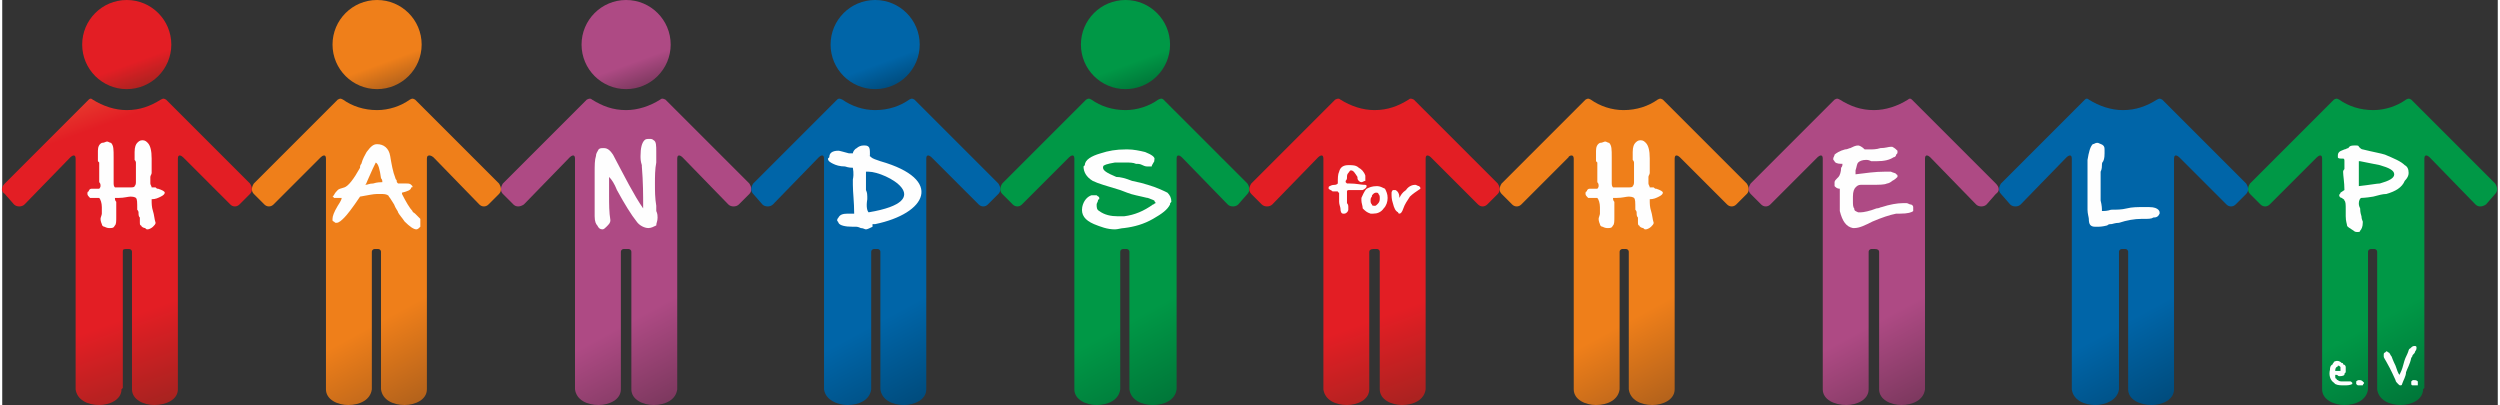
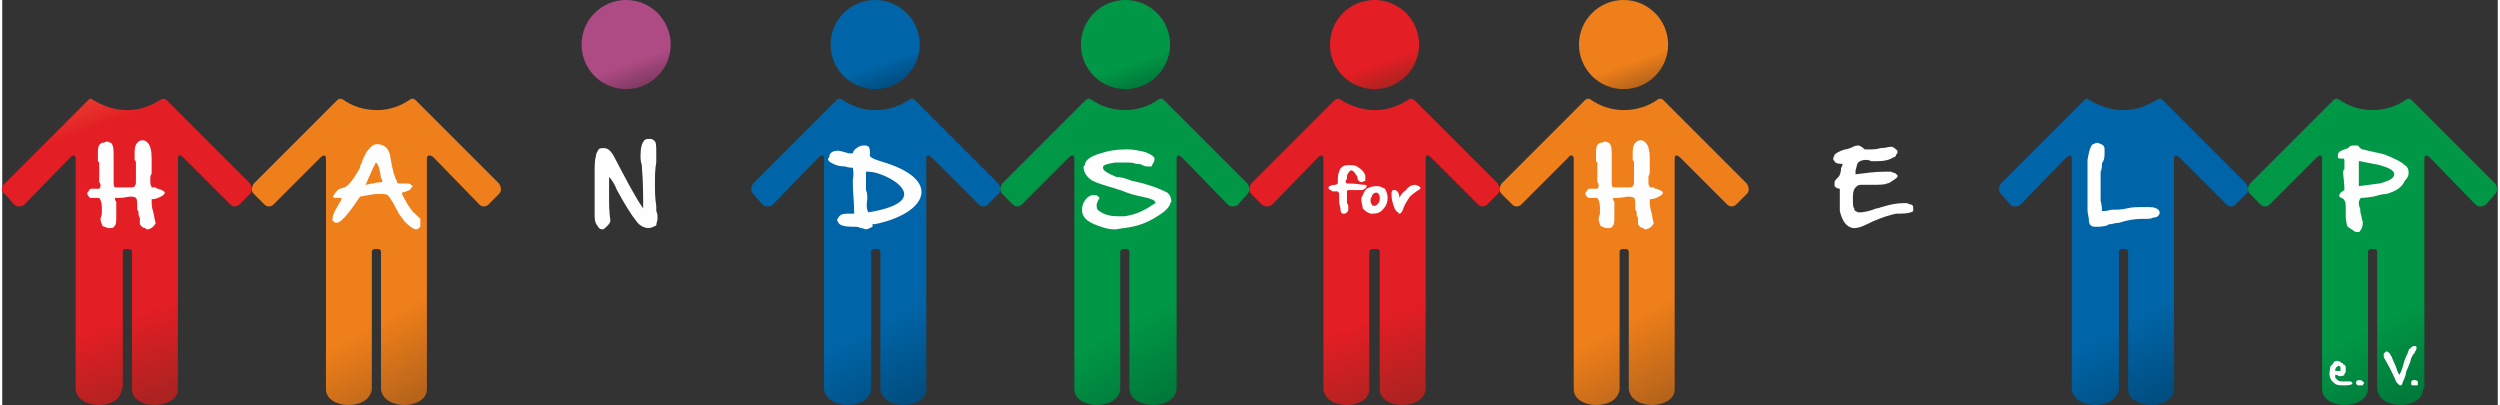
<svg xmlns="http://www.w3.org/2000/svg" xmlns:xlink="http://www.w3.org/1999/xlink" xml:space="preserve" width="2000px" height="324px" version="1.1" style="shape-rendering:geometricPrecision; text-rendering:geometricPrecision; image-rendering:optimizeQuality; fill-rule:evenodd; clip-rule:evenodd" viewBox="0 0 1904 309">
  <rect x="0" y="0" width="1904" height="309" fill="#333333" stroke="none" />
  <defs>
    <style type="text/css">
   
    .fil11 {fill:#FEFEFE}
    .fil6 {fill:url(#id0)}
    .fil8 {fill:url(#id1)}
    .fil4 {fill:url(#id2)}
    .fil10 {fill:url(#id3)}
    .fil2 {fill:url(#id4)}
    .fil7 {fill:url(#id5)}
    .fil9 {fill:url(#id6)}
    .fil5 {fill:url(#id7)}
    .fil1 {fill:url(#id8)}
    .fil3 {fill:url(#id9)}
    .fil0 {fill:url(#id10)}
   
  </style>
    <linearGradient id="id0" gradientUnits="objectBoundingBox" x1="71.944%" y1="99.262%" x2="28.056%" y2="0.738%">
      <stop offset="0" style="stop-color:#004A7A" />
      <stop offset="0.302" style="stop-color:#0065A8" />
      <stop offset="1" style="stop-color:#0065A8" />
    </linearGradient>
    <linearGradient id="id1" gradientUnits="objectBoundingBox" x1="71.944%" y1="99.262%" x2="28.056%" y2="0.738%">
      <stop offset="0" style="stop-color:#007438" />
      <stop offset="0.302" style="stop-color:#009846" />
      <stop offset="1" style="stop-color:#009846" />
    </linearGradient>
    <linearGradient id="id2" gradientUnits="objectBoundingBox" x1="71.944%" y1="99.262%" x2="28.056%" y2="0.738%">
      <stop offset="0" style="stop-color:#79375C" />
      <stop offset="0.302" style="stop-color:#AE4A84" />
      <stop offset="1" style="stop-color:#AE4A84" />
    </linearGradient>
    <linearGradient id="id3" gradientUnits="userSpaceOnUse" x1="1089.09" y1="307.217" x2="1005.09" y2="76.401">
      <stop offset="0" style="stop-color:#A62320" />
      <stop offset="0.302" style="stop-color:#E31E24" />
      <stop offset="1" style="stop-color:#E31E24" />
    </linearGradient>
    <linearGradient id="id4" gradientUnits="objectBoundingBox" x1="71.944%" y1="99.262%" x2="28.056%" y2="0.738%">
      <stop offset="0" style="stop-color:#AF601B" />
      <stop offset="0.302" style="stop-color:#EF7F1A" />
      <stop offset="1" style="stop-color:#EF7F1A" />
    </linearGradient>
    <linearGradient id="id5" gradientUnits="objectBoundingBox" xlink:href="#id0" x1="68.412%" y1="100.586%" x2="31.588%" y2="0%">
  </linearGradient>
    <linearGradient id="id6" gradientUnits="objectBoundingBox" xlink:href="#id1" x1="68.412%" y1="100.586%" x2="31.588%" y2="0%">
  </linearGradient>
    <linearGradient id="id7" gradientUnits="objectBoundingBox" xlink:href="#id2" x1="68.412%" y1="100.586%" x2="31.588%" y2="0%">
  </linearGradient>
    <linearGradient id="id8" gradientUnits="objectBoundingBox" xlink:href="#id3" x1="68.412%" y1="100.586%" x2="31.588%" y2="0%">
  </linearGradient>
    <linearGradient id="id9" gradientUnits="objectBoundingBox" xlink:href="#id4" x1="68.412%" y1="100.586%" x2="31.588%" y2="0%">
  </linearGradient>
    <linearGradient id="id10" gradientUnits="userSpaceOnUse" x1="136.222" y1="304.532" x2="54.168" y2="79.087">
      <stop offset="0" style="stop-color:#A62320" />
      <stop offset="0.302" style="stop-color:#E31E24" />
      <stop offset="0.902" style="stop-color:#E31E24" />
      <stop offset="1" style="stop-color:#E63A2E" />
    </linearGradient>
  </defs>
  <g id="Ebene_x0020_1">
    <path class="fil0" d="M66 76c1,-1 2,-1 3,0 8,5 17,8 26,8 10,0 18,-3 26,-8 2,-1 2,-1 4,0l64 64c2,3 2,6 0,8l-8 8c-2,2 -5,2 -7,0l-36 -36c-1,-1 -4,-3 -4,1l0 175c0,0 0,0 0,1l0 0c0,8 -9,12 -18,12 -8,0 -17,-4 -17,-12l0 0c0,-1 0,-1 0,-1 0,-28 0,-76 0,-104 0,-1 -1,-2 -2,-2l-3 0c-2,0 -2,1 -2,2 0,28 0,76 0,104 0,0 0,0 -1,1l0 0c0,8 -9,12 -17,12 -9,0 -17,-4 -18,-12l0 0c0,-1 0,-1 0,-1l0 -175c0,-4 -3,-2 -4,-1l-35 36c-2,2 -6,2 -8,0l-7 -8c-3,-2 -3,-5 0,-8l64 -64z" />
-     <circle class="fil1" cx="95" cy="34" r="34" />
    <path class="fil2" d="M256 76c2,-1 2,-1 4,0 7,5 16,8 26,8 9,0 18,-3 25,-8 2,-1 2,-1 4,0l64 64c2,3 2,6 0,8l-8 8c-2,2 -5,2 -7,0l-35 -36c-1,-1 -5,-3 -5,1l0 175c0,0 0,0 0,1l0 0c0,8 -9,12 -17,12 -9,0 -17,-4 -18,-12l0 0c0,-1 0,-1 0,-1 0,-28 0,-76 0,-104 0,-1 -1,-2 -2,-2l-3 0c-1,0 -2,1 -2,2 0,28 0,76 0,104 0,0 0,0 0,1l0 0c-1,8 -9,12 -18,12 -8,0 -17,-4 -17,-12l0 0c0,-1 0,-1 0,-1l0 -175c0,-4 -3,-2 -4,-1l-36 36c-2,2 -5,2 -7,0l-8 -8c-2,-2 -2,-5 0,-8l64 -64z" />
-     <circle class="fil3" cx="286" cy="34" r="34" />
-     <path class="fil4" d="M446 76c2,-1 3,-1 4,0 8,5 16,8 26,8 9,0 18,-3 26,-8 1,-1 2,-1 4,0l64 64c2,3 2,6 0,8l-8 8c-2,2 -6,2 -8,0l-35 -36c-1,-1 -4,-3 -4,1l0 175c0,0 0,0 0,1l0 0c-1,8 -9,12 -18,12 -8,0 -17,-4 -17,-12l0 0c0,-1 0,-1 0,-1 0,-28 0,-76 0,-104 0,-1 -1,-2 -2,-2l-4 0c-1,0 -2,1 -2,2 0,28 0,76 0,104 0,0 0,0 0,1l0 0c0,8 -9,12 -17,12 -9,0 -17,-4 -18,-12l0 0c0,-1 0,-1 0,-1l0 -175c0,-4 -3,-2 -4,-1l-35 36c-3,2 -6,2 -8,0l-8 -8c-2,-2 -2,-5 0,-8l64 -64z" />
    <circle class="fil5" cx="476" cy="34" r="34" />
    <path class="fil6" d="M637 76c1,-1 2,-1 4,0 7,5 16,8 25,8 10,0 19,-3 26,-8 2,-1 2,-1 4,0l64 64c2,3 2,6 0,8l-8 8c-2,2 -5,2 -7,0l-36 -36c-1,-1 -4,-3 -4,1l0 175c0,0 0,0 0,1l0 0c0,8 -9,12 -17,12 -9,0 -17,-4 -18,-12l0 0c0,-1 0,-1 0,-1 0,-28 0,-76 0,-104 0,-1 -1,-2 -2,-2l-3 0c-1,0 -2,1 -2,2 0,28 0,76 0,104 0,0 0,0 0,1l0 0c-1,8 -9,12 -18,12 -8,0 -17,-4 -18,-12l0 0c0,-1 0,-1 0,-1l0 -175c0,-4 -3,-2 -4,-1l-35 36c-2,2 -6,2 -8,0l-7 -8c-2,-2 -2,-5 0,-8l64 -64z" />
    <circle class="fil7" cx="666" cy="34" r="34" />
    <path class="fil8" d="M827 76c2,-1 2,-1 4,0 7,5 16,8 26,8 9,0 18,-3 25,-8 2,-1 3,-1 4,0l64 64c2,3 2,6 0,8l-7 8c-2,2 -6,2 -8,0l-35 -36c-1,-1 -4,-3 -4,1l0 175c0,0 0,0 0,1l0 0c-1,8 -9,12 -18,12 -9,0 -17,-4 -18,-12l0 0c0,-1 0,-1 0,-1 0,-28 0,-76 0,-104 0,-1 -1,-2 -2,-2l-3 0c-1,0 -2,1 -2,2 0,28 0,76 0,104 0,0 0,0 0,1l0 0c-1,8 -9,12 -18,12 -8,0 -17,-4 -17,-12l0 0c0,-1 0,-1 0,-1l0 -175c0,-4 -3,-2 -4,-1l-36 36c-2,2 -5,2 -7,0l-8 -8c-2,-2 -2,-5 0,-8l64 -64z" />
    <circle class="fil9" cx="857" cy="34" r="34" />
    <path class="fil10" d="M1017 76c2,-1 3,-1 4,0 8,5 17,8 26,8 10,0 18,-3 26,-8 1,-1 2,-1 4,0l64 64c2,3 2,6 0,8l-8 8c-2,2 -5,2 -7,0l-36 -36c-1,-1 -4,-3 -4,1l0 175c0,0 0,0 0,1l0 0c-1,8 -9,12 -18,12 -8,0 -17,-4 -17,-12l0 0c0,-1 0,-1 0,-1 0,-28 0,-76 0,-104 0,-1 -1,-2 -2,-2l-3 0c-2,0 -3,1 -3,2 0,28 0,76 0,104 0,0 0,0 0,1l0 0c0,8 -9,12 -17,12 -9,0 -17,-4 -18,-12l0 0c0,-1 0,-1 0,-1l0 -175c0,-4 -3,-2 -4,-1l-35 36c-2,2 -6,2 -8,0l-8 -8c-2,-2 -2,-5 0,-8l64 -64z" />
    <circle class="fil1" cx="1047" cy="34" r="34" />
    <path class="fil2" d="M1208 76c2,-1 2,-1 4,0 7,5 16,8 25,8 10,0 19,-3 26,-8 2,-1 2,-1 4,0l64 64c2,3 2,6 0,8l-8 8c-2,2 -5,2 -7,0l-36 -36c-1,-1 -4,-3 -4,1l0 175c0,0 0,0 0,1l0 0c0,8 -9,12 -17,12 -9,0 -17,-4 -18,-12l0 0c0,-1 0,-1 0,-1 0,-28 0,-76 0,-104 0,-1 -1,-2 -2,-2l-3 0c-1,0 -2,1 -2,2 0,28 0,76 0,104 0,0 0,0 0,1l0 0c-1,8 -9,12 -18,12 -8,0 -17,-4 -17,-12l0 0c0,-1 0,-1 0,-1l0 -175c0,-4 -4,-2 -4,-1l-36 36c-2,2 -5,2 -7,0l-8 -8c-2,-2 -2,-5 0,-8l64 -64z" />
    <circle class="fil3" cx="1237" cy="34" r="34" />
-     <path class="fil4" d="M1398 76c2,-1 2,-1 4,0 8,5 16,8 26,8 9,0 18,-3 26,-8 1,-1 2,-1 3,0l64 64c3,3 3,6 0,8l-7 8c-2,2 -6,2 -8,0l-35 -36c-1,-1 -4,-3 -4,1l0 175c0,0 0,0 0,1l0 0c-1,8 -9,12 -18,12 -8,0 -17,-4 -17,-12l0 0c0,-1 0,-1 0,-1 0,-28 0,-76 0,-104 0,-1 -1,-2 -3,-2l-3 0c-1,0 -2,1 -2,2 0,28 0,76 0,104 0,0 0,0 0,1l0 0c0,8 -9,12 -17,12 -9,0 -18,-4 -18,-12l0 0c0,-1 0,-1 0,-1l0 -175c0,-4 -3,-2 -4,-1l-36 36c-2,2 -5,2 -7,0l-8 -8c-2,-2 -2,-5 0,-8l64 -64z" />
    <circle class="fil5" cx="1428" cy="34" r="34" />
    <path class="fil6" d="M1589 76c1,-1 2,-1 3,0 8,5 17,8 26,8 10,0 18,-3 26,-8 2,-1 2,-1 4,0l64 64c2,3 2,6 0,8l-8 8c-2,2 -5,2 -7,0l-36 -36c-1,-1 -4,-3 -4,1l0 175c0,0 0,0 0,1l0 0c0,8 -9,12 -17,12 -9,0 -18,-4 -18,-12l0 0c0,-1 0,-1 0,-1 0,-28 0,-76 0,-104 0,-1 -1,-2 -2,-2l-3 0c-1,0 -2,1 -2,2 0,28 0,76 0,104 0,0 0,0 0,1l0 0c-1,8 -10,12 -18,12 -9,0 -17,-4 -18,-12l0 0c0,-1 0,-1 0,-1l0 -175c0,-4 -3,-2 -4,-1l-35 36c-2,2 -6,2 -8,0l-7 -8c-2,-2 -2,-5 0,-8l64 -64z" />
    <circle class="fil7" cx="1618" cy="34" r="34" />
    <path class="fil8" d="M1779 76c2,-1 2,-1 4,0 7,5 16,8 26,8 9,0 18,-3 25,-8 2,-1 2,-1 4,0l64 64c2,3 2,6 0,8l-7 8c-3,2 -6,2 -8,0l-35 -36c-1,-1 -4,-3 -4,1l0 175c0,0 0,0 -1,1l0 0c0,8 -9,12 -17,12 -9,0 -17,-4 -18,-12l0 0c0,-1 0,-1 0,-1 0,-28 0,-76 0,-104 0,-1 -1,-2 -2,-2l-3 0c-1,0 -2,1 -2,2 0,28 0,76 0,104 0,0 0,0 0,1l0 0c-1,8 -9,12 -18,12 -8,0 -17,-4 -17,-12l0 0c0,-1 0,-1 0,-1l0 -175c0,-4 -3,-2 -4,-1l-36 36c-2,2 -5,2 -7,0l-8 -8c-2,-2 -2,-5 0,-8l64 -64z" />
    <circle class="fil9" cx="1809" cy="34" r="34" />
    <path class="fil11" d="M1818 118c7,3 12,5 15,8 2,1 3,3 3,6 0,2 -1,4 -3,6 -2,5 -7,8 -14,10 -3,0 -6,1 -10,2 -6,1 -9,1 -9,1 -1,0 -2,2 -2,4 0,1 0,2 1,4 0,1 0,3 1,6 0,2 1,4 1,4l0 1c0,3 -1,5 -2,6 0,1 -1,1 -2,1 -1,0 -2,0 -3,-1 -3,-2 -5,-3 -5,-4 0,-1 -1,-3 -1,-7 0,-1 0,-2 0,-3 0,0 0,-1 0,-2 0,-4 0,-6 -1,-7 0,-1 -1,-1 -2,-2 -1,0 -2,-1 -2,-2 0,0 0,0 0,0 0,-1 1,-1 1,-2l3 -2c0,-6 -1,-11 -1,-14 0,0 0,-1 1,-2 0,-2 0,-3 0,-4l0 0c0,-1 0,-1 0,-2 0,-1 0,-2 -1,-2l-1 0c-1,0 -3,0 -3,-1 0,0 0,-1 0,-1 0,-1 0,-2 1,-3 1,-1 2,-1 4,-2 1,0 2,-1 3,-1 1,-2 3,-2 5,-2 0,0 0,0 0,0 2,0 3,0 3,1 1,1 2,2 3,2 8,2 14,3 17,4zm-20 24c9,-1 14,-2 16,-2 7,-2 11,-4 11,-7l0 0c0,-3 -4,-5 -11,-7 0,0 -5,-1 -15,-3l-1 0c0,4 0,6 0,8 0,6 0,10 0,11z" />
    <path class="fil11" d="M1645 160c1,1 1,2 1,2l0 1c0,0 0,0 0,0 -1,2 -2,3 -5,3 -1,1 -4,1 -7,1 -1,0 -1,0 -2,0 -5,0 -11,1 -17,3 -3,0 -5,1 -6,1 -1,0 -2,0 -3,1 -4,1 -6,1 -8,1 0,0 -1,0 -1,0 -4,0 -5,-2 -5,-6l0 0c0,-1 -1,-4 -1,-7 0,-3 0,-6 0,-7l0 -3c0,-5 0,-10 0,-15 0,-1 0,-1 0,-1 0,-1 0,-2 0,-2l0 -1c0,-4 0,-7 0,-9 1,-6 2,-10 4,-12 1,0 2,-1 3,-1 1,0 1,0 1,0 0,0 0,0 0,0 2,1 3,1 4,2 1,1 1,2 1,4 0,1 0,1 0,2 0,1 0,4 -1,6 -1,1 -1,2 -1,3 0,1 0,3 -1,5 0,3 0,6 0,10 0,3 0,8 0,12 1,4 1,6 1,8 2,0 4,0 7,-1 4,0 8,0 12,-1 4,-1 8,-1 12,-1 2,0 3,0 5,0 4,0 6,1 7,2z" />
    <path class="fil11" d="M1458 158c0,1 0,1 0,1 0,1 0,1 0,1 0,0 0,1 0,1 -1,1 -4,2 -10,2 -1,0 -2,0 -3,0 -5,1 -11,3 -18,6l0 0c-6,3 -10,5 -14,5l0 0 -1 0c-5,-1 -8,-5 -10,-13 0,-3 0,-5 0,-8 0,-1 0,-2 0,-3 0,-2 0,-4 0,-6 -2,0 -3,-1 -4,-2 0,0 0,-1 0,-1 0,0 0,-1 0,-1 0,0 0,-1 0,-1 0,-1 1,-2 2,-3 1,-1 1,-1 1,-1 1,-1 2,-4 2,-7 1,-1 1,-2 1,-3 0,0 -1,0 -1,0 -3,0 -5,-1 -5,-2 -1,-1 -1,-1 -1,-2 0,0 0,0 0,0 0,-1 1,-2 1,-3 1,-1 4,-3 8,-4 2,0 3,-1 4,-1 2,-1 4,-2 6,-2 0,0 0,0 0,0 1,0 3,1 5,3 1,0 2,0 3,0 0,0 1,0 1,0 2,0 5,0 8,-1 4,0 6,-1 8,-1 0,0 0,0 0,0l1 0c2,1 3,2 4,3 0,0 0,0 0,1 0,0 0,0 0,0 0,1 0,1 -1,2 0,1 -1,2 -2,2 -3,2 -7,3 -13,3 -1,0 -1,0 -2,0 0,0 -1,0 -2,0 -2,-1 -3,-1 -4,-1 -3,0 -5,1 -6,2 -1,1 -1,3 -2,6 0,0 0,1 0,2 0,0 0,0 0,1 8,-1 15,-2 22,-2 0,0 0,0 1,0 0,0 1,0 2,0 1,0 2,0 2,0 2,1 4,1 4,2 1,0 1,1 1,1l0 1c0,0 0,0 0,0 -1,1 -2,2 -4,3 -1,1 -3,2 -4,2 -2,1 -6,1 -12,1l0 0 -2 0c0,0 -1,0 -2,0 -1,0 -1,0 -2,0 -1,0 -2,0 -2,0 -2,0 -3,1 -4,2 -1,1 -2,3 -2,7l0 0c0,1 0,2 0,3 0,3 0,5 1,6 0,2 1,2 3,3 0,0 0,0 0,0 1,0 1,0 2,0 2,0 7,-1 12,-3 2,0 3,-1 4,-1 6,-2 12,-3 16,-3 1,0 2,0 3,0 1,0 2,1 3,1 1,0 2,1 2,2z" />
    <path class="fil11" d="M1267 147l0 0c0,1 -1,2 -3,3 -2,1 -4,2 -7,2l0 0 0 1c0,2 0,5 1,8 1,3 1,6 2,9l0 0c0,1 -1,2 -2,3 -1,1 -3,2 -4,2 -1,0 -1,0 -2,-1 -1,0 -3,-1 -3,-2 -1,0 -1,-1 -1,-3 0,-2 0,-3 0,-3 -1,-1 -1,-2 -1,-4 0,0 0,-1 -1,-2 0,-6 0,-8 -1,-9 0,0 -1,-1 -4,-1 -2,0 -5,1 -9,1 -1,0 -2,0 -3,0 0,1 0,2 1,3 0,4 0,8 0,11 0,4 0,6 -1,7 -1,2 -2,2 -4,2 -1,0 -2,0 -4,-1 -1,0 -2,-1 -2,-2 0,0 -1,-2 -1,-4 0,-1 1,-3 1,-4 0,-2 0,-4 0,-5 0,-3 -1,-6 -2,-7 0,0 -1,0 -2,0 -1,0 -1,0 -2,0 -1,0 -1,0 -1,0 -1,0 -2,0 -2,0 -1,-1 -2,-2 -2,-3 0,0 0,0 0,0 0,-1 0,-2 1,-2 0,-1 1,-2 2,-2 1,0 2,0 3,0l1 0c1,0 2,0 2,0 0,0 1,-1 1,-2 0,-1 0,-2 -1,-3 0,-1 0,-1 0,-1l0 -1c0,-4 0,-9 0,-13 0,0 -1,-1 -1,-1 0,-3 0,-5 0,-6 0,-1 0,-1 0,-2 0,-3 1,-5 3,-6 2,0 3,-1 4,-1 1,0 2,1 3,1 2,2 2,5 2,11 0,2 0,4 0,7 0,1 0,2 0,2l0 1c0,1 0,3 0,4 0,1 0,2 0,3 0,1 0,2 0,2 0,2 0,3 1,4 1,0 2,0 4,0 0,0 2,0 3,0 2,0 3,0 4,0 2,0 4,0 4,-1 1,-1 1,-2 1,-4 0,0 0,-1 0,-1 0,-1 0,-1 0,-1 0,-1 0,-3 0,-4 0,-3 0,-5 0,-8 0,0 0,-1 -1,-2 0,-2 0,-4 0,-6 0,-4 1,-6 2,-7 1,-1 2,-2 4,-2 2,0 3,1 4,2 2,2 3,6 3,12 0,3 0,7 0,11 0,1 -1,2 -1,3l0 1c0,2 0,3 0,4 0,1 1,2 1,3 1,0 1,0 3,0 1,1 1,1 2,1 3,1 5,2 5,3z" />
    <path class="fil11" d="M1078 141c1,0 2,1 3,1 1,1 1,1 1,2 0,0 0,0 0,0 -3,2 -6,4 -8,6 -2,3 -4,6 -5,9 -1,3 -2,4 -3,4 0,0 -1,0 -1,-1 -2,-1 -3,-3 -4,-7 -1,-3 -1,-5 -1,-8 0,-1 1,-2 1,-2 1,0 1,0 1,0 1,0 1,0 1,0 2,1 3,3 3,6 1,-2 2,-4 5,-6 2,-3 5,-4 7,-4l0 0zm-29 1c2,0 4,1 6,2 1,2 2,4 2,7 0,3 -1,6 -3,8 -2,3 -5,4 -8,4 -1,0 -1,0 -2,0 -3,-1 -4,-2 -6,-4 0,-2 -1,-4 -1,-6 0,0 0,-1 0,-2 1,-2 2,-5 4,-7 2,-1 4,-2 8,-2l0 0zm-4 8c-1,1 -1,2 -1,3l0 0c0,1 0,2 1,3 0,1 1,1 2,1 1,0 1,0 2,-1 1,-1 2,-2 2,-4 0,0 0,0 0,-1 0,-1 0,-2 -1,-3 0,-1 -1,-1 -2,-1 0,0 -1,0 -2,1 -1,1 -1,1 -1,2zm-17 -10c5,0 9,1 11,1 1,0 2,0 2,1 0,1 -1,2 -3,3 -1,0 -3,0 -5,0 0,0 -1,0 -1,0l-2 0c0,0 -1,0 -1,0 0,0 0,0 -1,0 -1,0 -2,0 -2,1 0,3 0,6 0,9 1,1 1,2 1,3 0,1 0,1 0,2 0,0 0,0 0,0 0,0 0,1 -1,2 -1,1 -2,1 -2,1 -1,0 -1,0 -1,0 -1,0 -2,-1 -2,-4l0 0c0,-1 -1,-3 -1,-5 0,-3 0,-6 0,-7 -1,0 -1,-1 -1,-1 -1,0 -1,0 -2,0 -1,0 -2,0 -2,0 -1,-1 -2,-1 -3,-2 0,0 0,-1 0,-1 0,0 0,-1 1,-1 0,0 1,-1 4,-1 1,0 2,-1 2,-1 0,-4 0,-7 1,-9 1,-4 4,-5 7,-5l1 0c2,0 5,0 7,2 2,1 4,3 5,6 0,1 0,1 0,2 0,1 0,1 0,2 -1,0 -2,1 -3,1 -1,0 -2,-1 -2,-1 0,0 -1,-1 -1,-2 0,0 0,-1 0,-1 -2,-3 -3,-5 -5,-5 -1,0 -1,1 -2,2 -1,1 -1,2 -1,4 0,1 -1,2 -1,2 0,1 0,1 0,1 1,1 1,1 1,1 0,0 1,0 2,0z" />
    <path class="fil11" d="M874 141c7,2 13,5 15,6 2,2 3,4 3,7 -1,1 -1,1 -1,2 -2,4 -6,7 -13,11 -7,4 -14,6 -22,7 -2,0 -5,1 -7,1 -6,0 -11,-2 -16,-4 -7,-3 -10,-7 -9,-13l0 0c1,-5 4,-8 7,-9 1,0 2,0 2,0 1,0 1,0 2,0 1,1 2,1 2,2 0,0 0,0 0,1 -1,0 -1,1 -1,1 0,1 -1,2 -1,3l0 0c0,2 0,4 2,5 4,3 9,4 14,4 2,0 3,0 5,0 8,-1 15,-4 22,-9 1,0 1,-1 2,-1 0,-1 -1,-1 -1,-2 0,0 -2,-1 -5,-2 -1,0 -4,-1 -9,-2 -5,-1 -9,-3 -12,-4 -10,-3 -17,-5 -21,-7 -5,-3 -7,-7 -7,-11l1 -1c0,-4 5,-7 12,-9 6,-2 12,-3 19,-3 0,0 1,0 2,0 4,0 9,1 13,2 5,2 8,4 7,6 0,1 0,1 0,1 -1,2 -2,3 -2,4 -1,0 -2,0 -2,0 0,0 -1,0 -1,0 -1,0 -2,0 -4,-1 -2,-1 -3,-1 -5,-1 -2,-1 -5,-1 -8,-1 -2,0 -5,0 -8,0 -6,1 -9,2 -9,3 0,0 0,0 0,0 -1,3 3,5 10,8 3,0 7,1 12,3 5,1 9,2 12,3z" />
    <path class="fil11" d="M666 171l-2 0c1,0 1,0 1,0l-1 0c0,0 0,1 0,1 0,0 0,1 0,1 -2,1 -4,2 -5,2 -1,0 -2,-1 -4,-1 -2,-1 -3,-1 -4,-1 0,0 -1,0 -2,0 -6,0 -10,-1 -11,-3 0,-1 -1,-1 -1,-2 0,-1 1,-2 1,-2 1,-2 3,-3 7,-3 1,0 2,0 4,0 0,0 0,0 1,0 0,0 0,0 0,0 0,-9 -1,-16 -1,-22 0,-1 0,-2 0,-4 1,-5 0,-8 0,-9 -1,0 -3,0 -6,-1 -4,0 -7,-1 -9,-2 -2,-1 -4,-2 -4,-4l1 -1c0,-3 2,-5 7,-5 1,0 4,1 8,2 2,0 3,0 3,0 0,-1 1,-3 3,-4 1,-1 3,-2 5,-2l0 0c2,0 3,0 4,1 1,1 1,3 1,5l0 0c0,1 0,1 0,2 0,0 -1,0 -1,0 1,0 1,0 2,1 1,1 4,2 7,3 49,14 35,40 -4,48zm-5 -40c0,0 -1,0 -2,0 0,3 0,8 0,14 1,2 1,4 1,5 0,0 0,1 0,2 -1,6 0,9 1,10 54,-9 13,-31 0,-31z" />
    <path class="fil11" d="M499 161c1,2 1,4 1,5 0,3 -1,4 -1,6 -2,1 -4,2 -6,2 -3,0 -7,-2 -9,-5 -4,-5 -9,-13 -15,-24 -2,-5 -4,-8 -6,-10 0,5 0,9 0,14 0,7 0,13 1,19l0 0c0,2 -1,3 -3,5 -1,1 -2,2 -3,2 -2,0 -3,-1 -4,-3 -1,-1 -2,-3 -2,-7l0 -1c0,-1 0,-3 0,-8l0 -15c0,-1 0,-3 0,-6 0,-1 0,-2 0,-3 0,-6 0,-10 1,-13 0,-2 1,-3 2,-5 1,-1 2,-1 4,-1 3,0 5,2 7,5 9,17 16,31 23,41l0 -2c0,-8 0,-18 -1,-30 0,0 0,-1 0,-1 -1,-3 -1,-5 -1,-7 0,-6 1,-10 3,-12 1,-1 2,-1 4,-1 1,0 2,0 3,1 2,1 2,4 2,9 0,2 0,4 0,7 0,1 0,1 0,1 -1,5 -1,11 -1,16 0,6 0,11 1,17 0,1 0,2 0,4z" />
    <path class="fil11" d="M315 163c2,2 3,3 4,4 0,1 0,2 0,3 0,1 0,2 0,3 -1,1 -2,2 -3,2 -2,0 -5,-2 -9,-6 -2,-3 -4,-5 -5,-7 0,-1 -2,-3 -3,-6 -2,-3 -3,-5 -4,-6 0,-1 -2,-2 -5,-2 -1,0 -2,0 -3,0 0,0 -1,0 -1,0 -3,0 -7,1 -13,2 -6,9 -10,14 -12,16 -2,2 -4,4 -6,4 -1,0 -1,0 -2,-1 0,0 -1,0 -1,-1 0,0 0,0 0,-1 0,-2 1,-5 4,-10 2,-3 3,-5 3,-6l0 0c0,0 0,0 -1,0 0,0 -1,0 -1,0 -1,0 -2,0 -2,0 -1,0 -2,0 -2,0 0,-1 -1,-1 -1,-1 0,0 1,-1 1,-1 1,-2 2,-3 3,-4 1,-1 2,-1 5,-2 3,-1 7,-6 12,-15 0,-1 0,-2 1,-3 1,-4 3,-7 4,-9 3,-4 5,-6 8,-6 5,0 9,3 10,9 1,6 2,12 4,17 0,1 1,1 1,2 0,1 0,1 1,2 0,0 0,0 1,0 0,0 0,0 1,0 0,0 1,0 1,0 1,0 2,0 3,0 2,0 3,0 4,1 0,0 1,1 1,1 0,1 0,1 -1,1 0,2 -3,3 -7,4l0 1c3,6 6,11 8,13 0,1 1,1 2,2zm-25 -24c0,-1 0,-2 -1,-3 -1,-7 -2,-11 -4,-12 -1,2 -3,6 -6,13 -1,2 -1,3 -2,4 2,0 3,-1 6,-1 3,-1 6,-1 7,-1z" />
    <path class="fil11" d="M124 147l0 0c0,1 -1,2 -3,3 -2,1 -4,2 -7,2l0 0 0 1c0,2 0,5 1,8 1,3 1,6 2,9l0 0c0,1 -1,2 -2,3 -1,1 -3,2 -4,2 -1,0 -1,0 -2,-1 -1,0 -3,-1 -3,-2 -1,0 -1,-1 -1,-3 0,-2 0,-3 0,-3 -1,-1 -1,-2 -1,-4 0,0 0,-1 -1,-2 0,-6 0,-8 -1,-9 0,0 -1,-1 -4,-1 -2,0 -5,1 -9,1 -1,0 -2,0 -3,0 0,1 0,2 1,3 0,4 0,8 0,11 0,4 0,6 -1,7 -1,2 -2,2 -4,2 -1,0 -2,0 -4,-1 -1,0 -2,-1 -2,-2 0,0 -1,-2 -1,-4 0,-1 1,-3 1,-4 0,-2 0,-4 0,-5 0,-3 -1,-6 -2,-7 0,0 -1,0 -2,0 -1,0 -1,0 -2,0 -1,0 -1,0 -1,0 -1,0 -2,0 -2,0 -1,-1 -2,-2 -2,-3 0,0 0,0 0,0 0,-1 0,-2 1,-2 0,-1 1,-2 2,-2 1,0 2,0 3,0l1 0c1,0 2,0 2,0 0,0 1,-1 1,-2 0,-1 0,-2 -1,-3 0,-1 0,-1 0,-1l0 -1c0,-4 0,-9 0,-13 0,0 -1,-1 -1,-1 0,-3 0,-5 0,-6 0,-1 0,-1 0,-2 0,-3 1,-5 3,-6 2,0 3,-1 4,-1 1,0 2,1 3,1 2,2 2,5 2,11 0,2 0,4 0,7 0,1 0,2 0,2l0 1c0,1 0,3 0,4 0,1 0,2 0,3 0,1 0,2 0,2 0,2 0,3 1,4 1,0 2,0 4,0 0,0 2,0 3,0 2,0 3,0 4,0 2,0 4,0 4,-1 1,-1 1,-2 1,-4 0,0 0,-1 0,-1 0,-1 0,-1 0,-1 0,-1 0,-3 0,-4 0,-3 0,-5 0,-8 0,0 0,-1 -1,-2 0,-2 0,-4 0,-6 0,-4 1,-6 2,-7 1,-1 2,-2 4,-2 2,0 3,1 4,2 2,2 3,6 3,12 0,3 0,7 0,11 0,1 -1,2 -1,3l0 1c0,2 0,3 0,4 0,1 1,2 1,3 1,0 1,0 3,0 1,1 1,1 2,1 3,1 5,2 5,3z" />
    <path class="fil11" d="M1840 290c1,0 2,0 3,1 0,0 0,1 0,1 0,1 0,1 0,2 -1,0 -2,0 -3,0 0,0 0,0 -1,0 0,0 -1,0 -1,-1 0,0 0,0 0,-1l0 0c0,0 0,-1 0,-1 1,-1 1,-1 2,-1zm1 -26c1,0 1,1 1,1 0,1 0,2 -1,3 0,1 -1,2 -2,3 0,1 -1,2 -1,2 -1,5 -3,8 -4,11 0,3 -2,6 -3,9 0,1 -1,1 -1,1 -1,0 -1,0 -2,-1 -1,-1 -2,-2 -2,-3 -1,-2 -3,-7 -7,-14 -1,-2 -2,-3 -2,-4 0,0 0,-1 0,-1 0,-1 0,-2 1,-2 0,0 1,-1 1,-1 1,0 1,1 2,1 1,1 1,2 2,3 0,0 1,3 3,7 1,3 2,6 3,7 1,-2 2,-4 3,-8 1,-4 2,-6 3,-8 1,-2 1,-4 2,-4 1,-1 2,-2 3,-2 0,0 1,0 1,0zm-43 26c1,0 2,0 3,1 0,0 1,1 1,1 0,1 -1,1 -1,2 -1,0 -2,0 -2,0 -1,0 -1,0 -1,0 -1,0 -1,0 -2,-1 0,0 0,0 0,-1l0 0c0,0 0,-1 0,-1 1,-1 2,-1 2,-1zm-7 1c1,0 1,0 2,1 0,0 0,0 0,1 -2,1 -4,1 -6,1 -3,0 -5,0 -7,-1 0,0 -1,-1 -1,-1 -3,-2 -4,-6 -3,-10 0,-1 0,-3 2,-4 0,-1 1,-1 1,-2 2,-1 4,-1 6,1 1,0 1,0 1,1 1,0 2,1 2,2 0,1 0,3 0,4 -1,1 -1,1 -1,2 -1,1 -3,1 -4,1 -1,0 -1,-1 -2,-1 0,0 0,0 0,0 -1,0 -1,0 -1,0l0 0c0,0 0,0 0,1 0,1 0,2 1,2 0,1 1,1 1,1 1,1 2,1 4,1 3,0 4,0 5,0zm-11 -8c1,0 1,0 2,0 1,0 1,0 2,0 0,0 0,0 0,0 0,-1 0,-1 0,-1 0,-1 0,-2 0,-2 0,0 0,0 0,0 -1,-1 -1,-1 -2,-1 0,0 0,1 -1,1 -1,1 -1,2 -1,3z" />
  </g>
</svg>